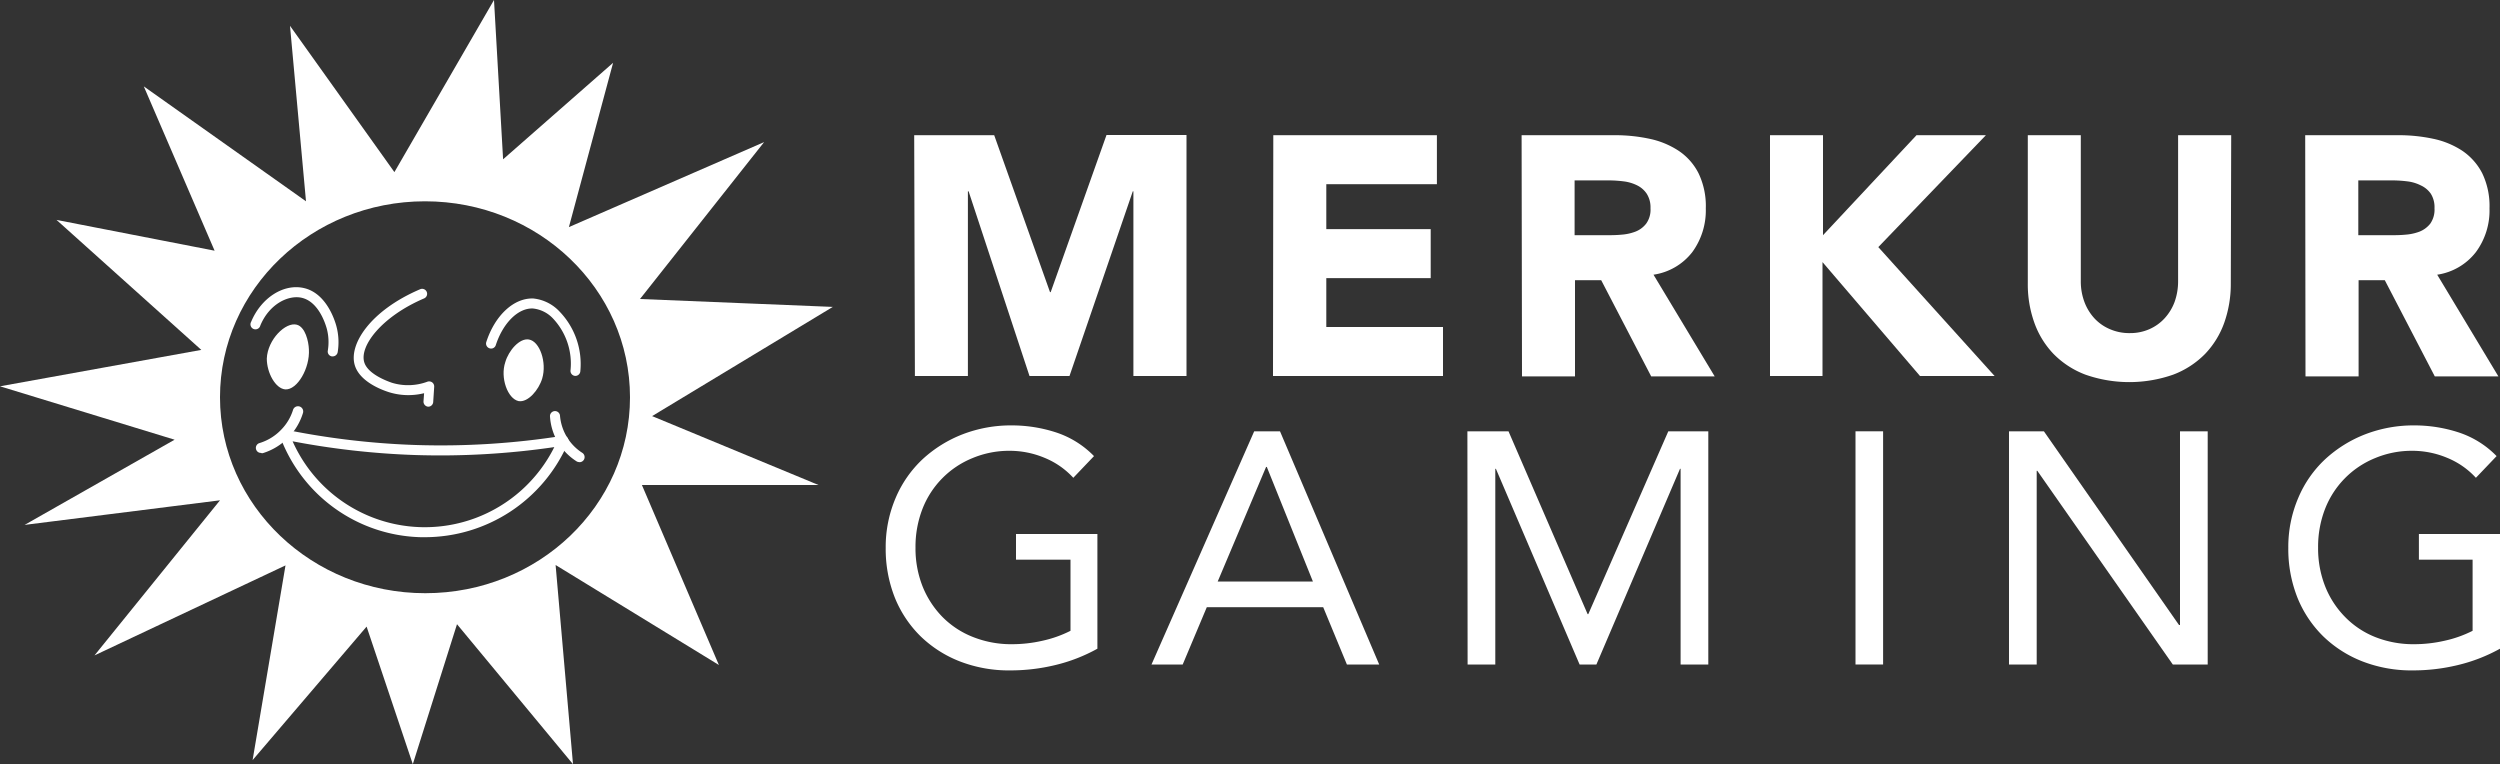
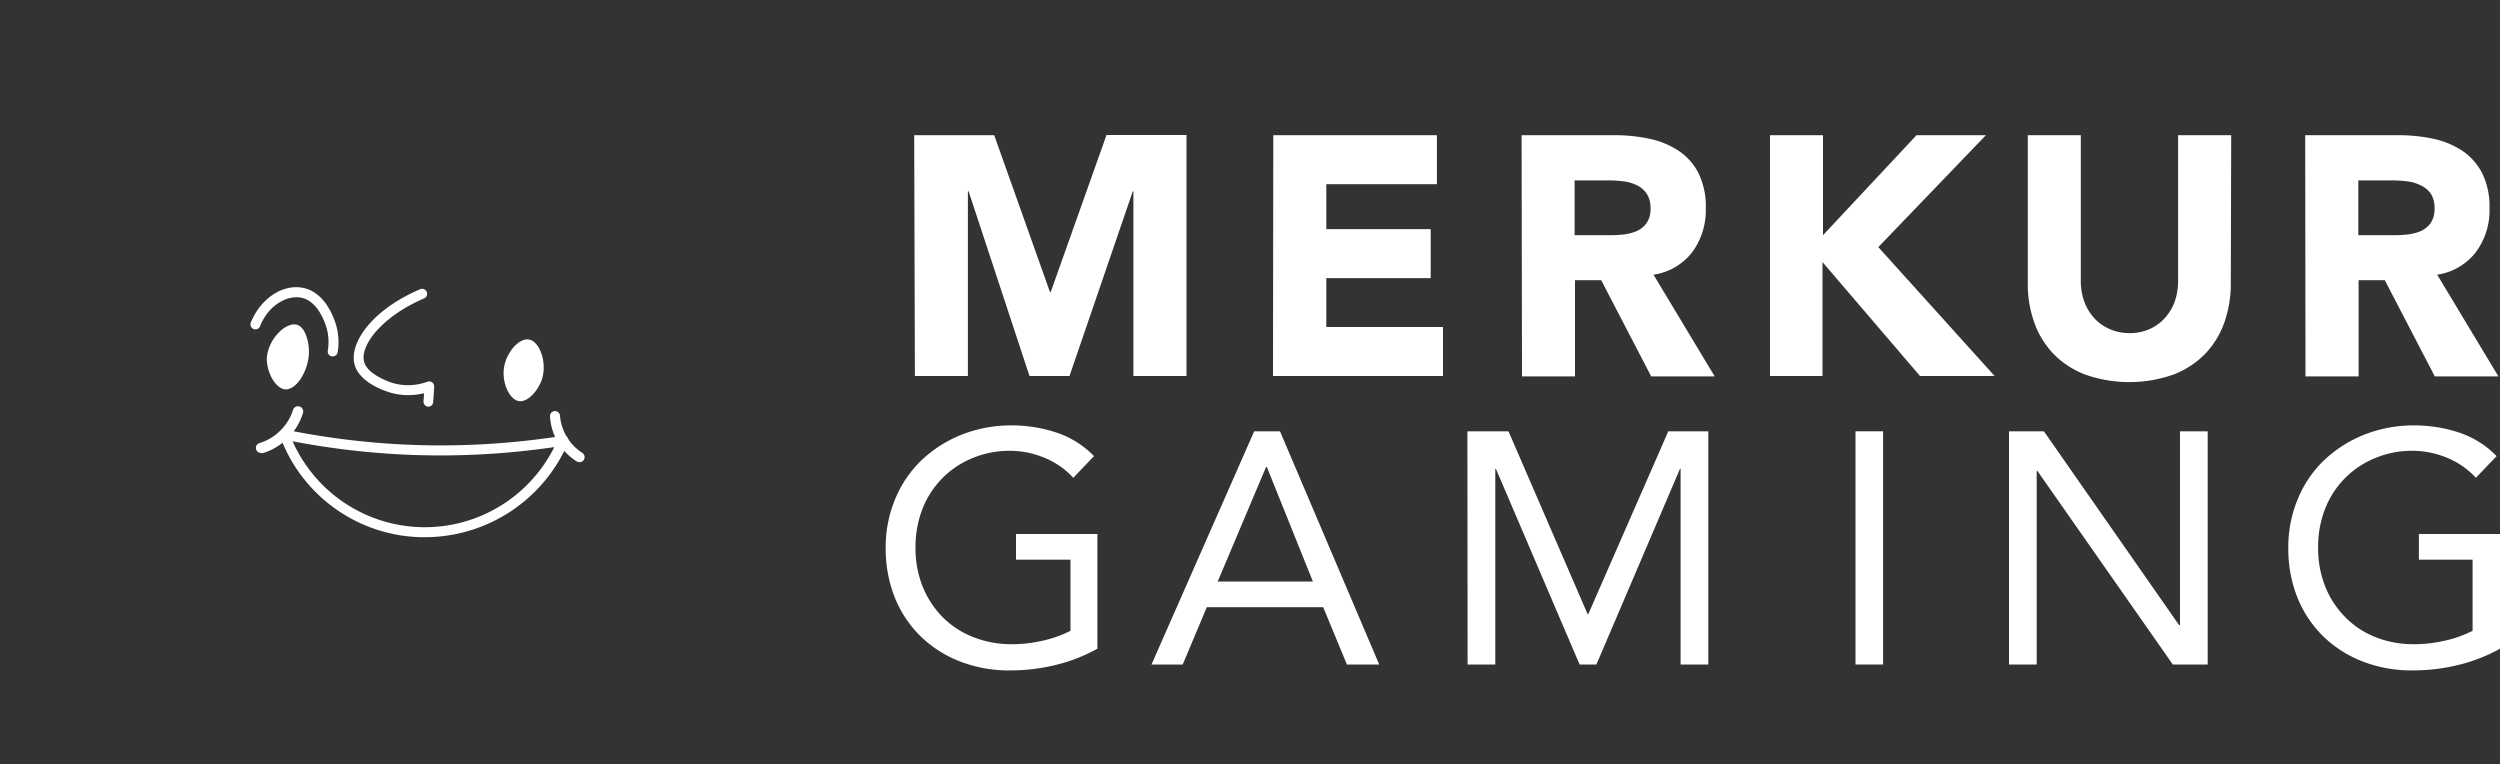
<svg xmlns="http://www.w3.org/2000/svg" id="Layer_1" data-name="Layer 1" viewBox="0 0 250 76.42">
  <rect x="0" y="0" width="250" height="76.42" fill="#333333" stroke="none" />
  <defs>
    <style>.cls-1{fill:#fff;}</style>
  </defs>
  <path class="cls-1" d="M112.42,25.31h8L126,41h.07l5.58-15.71h8V49.39h-5.31V30.92h-.06l-6.33,18.47h-4l-6.09-18.47h-.07V49.39h-5.3Z" transform="translate(-21 -11.79)" />
  <path class="cls-1" d="M148.33,25.31h16.36v4.9H153.63V34.7h10.44v4.9H153.63v4.89H165.3v4.9h-17Z" transform="translate(-21 -11.79)" />
  <path class="cls-1" d="M173.16,25.31h9.32a16.29,16.29,0,0,1,3.48.36,8.43,8.43,0,0,1,2.89,1.19,5.9,5.9,0,0,1,2,2.25,7.54,7.54,0,0,1,.73,3.51A7.08,7.08,0,0,1,190.23,37a6,6,0,0,1-3.88,2.26l6.12,10.17h-6.35l-5-9.62h-2.62v9.62h-5.3Zm5.3,10h3.13c.48,0,1,0,1.52-.05a4.9,4.9,0,0,0,1.44-.31,2.5,2.5,0,0,0,1.07-.8,2.38,2.38,0,0,0,.43-1.53,2.53,2.53,0,0,0-.38-1.46,2.45,2.45,0,0,0-.95-.83,4.14,4.14,0,0,0-1.33-.4,12.07,12.07,0,0,0-1.46-.1h-3.47Z" transform="translate(-21 -11.79)" />
  <path class="cls-1" d="M198,25.31h5.3v10l9.35-10h6.94L208.83,36.5l11.63,12.89H213L203.25,38V49.39H198Z" transform="translate(-21 -11.79)" />
  <path class="cls-1" d="M244.08,40.11a11.63,11.63,0,0,1-.65,3.94,8.74,8.74,0,0,1-1.92,3.13,8.86,8.86,0,0,1-3.18,2.07,13.28,13.28,0,0,1-8.8,0,8.86,8.86,0,0,1-3.18-2.07,8.74,8.74,0,0,1-1.92-3.13,11.39,11.39,0,0,1-.65-3.94V25.31h5.3V39.9a5.86,5.86,0,0,0,.36,2.08,5,5,0,0,0,1,1.64A4.49,4.49,0,0,0,232,44.71a4.86,4.86,0,0,0,2,.39,4.72,4.72,0,0,0,1.93-.39,4.51,4.51,0,0,0,1.53-1.09,5,5,0,0,0,1-1.64,6.09,6.09,0,0,0,.35-2.08V25.31h5.31Z" transform="translate(-21 -11.79)" />
  <path class="cls-1" d="M251.52,25.31h9.32a16.38,16.38,0,0,1,3.49.36,8.43,8.43,0,0,1,2.89,1.19,6.07,6.07,0,0,1,2,2.25,7.54,7.54,0,0,1,.73,3.51A7,7,0,0,1,268.59,37a6,6,0,0,1-3.87,2.26l6.12,10.17h-6.36l-5-9.62h-2.62v9.62h-5.31Zm5.31,10H260c.47,0,1,0,1.51-.05a5,5,0,0,0,1.45-.31,2.57,2.57,0,0,0,1.07-.8,2.44,2.44,0,0,0,.42-1.53,2.53,2.53,0,0,0-.37-1.46,2.48,2.48,0,0,0-1-.83,4,4,0,0,0-1.32-.4,12.36,12.36,0,0,0-1.46-.1h-3.47Z" transform="translate(-21 -11.79)" />
  <path class="cls-1" d="M130.74,76.66a16.64,16.64,0,0,1-4.23,1.64,19,19,0,0,1-4.5.53,13.53,13.53,0,0,1-5-.89,11.78,11.78,0,0,1-3.93-2.5,11.4,11.4,0,0,1-2.59-3.87,13.19,13.19,0,0,1-.92-5,12.49,12.49,0,0,1,1-5,11.41,11.41,0,0,1,2.69-3.86,12.64,12.64,0,0,1,4-2.49,13.43,13.43,0,0,1,4.91-.89,14.26,14.26,0,0,1,4.43.7,9.37,9.37,0,0,1,3.8,2.37l-2.07,2.17a8,8,0,0,0-2.88-2,9,9,0,0,0-3.48-.7,9.49,9.49,0,0,0-3.72.73,9,9,0,0,0-5,5.07,10.47,10.47,0,0,0-.7,3.89,10.33,10.33,0,0,0,.7,3.85,9.32,9.32,0,0,0,2,3.08,8.82,8.82,0,0,0,3.05,2,10.32,10.32,0,0,0,3.92.72,13.59,13.59,0,0,0,3-.34,11.69,11.69,0,0,0,2.83-1V67.76H122.6V65.19h8.14Z" transform="translate(-21 -11.79)" />
  <path class="cls-1" d="M146.42,54.92H149l9.92,23.32h-3.23l-2.37-5.73H141.68l-2.41,5.73h-3.12Zm1.26,3.56h-.07l-4.84,11.46h9.52Z" transform="translate(-21 -11.79)" />
  <path class="cls-1" d="M167.74,54.92h4.11l7.91,18.28h.07l8-18.28h4V78.24h-2.77V58.67H189l-8.36,19.57h-1.68l-8.37-19.57h-.06V78.24h-2.77Z" transform="translate(-21 -11.79)" />
  <path class="cls-1" d="M206.55,54.92h2.76V78.24h-2.76Z" transform="translate(-21 -11.79)" />
  <path class="cls-1" d="M221.9,54.92h3.49L238.9,74.29H239V54.92h2.77V78.24h-3.49L224.73,58.87h-.06V78.24H221.9Z" transform="translate(-21 -11.79)" />
  <path class="cls-1" d="M271,76.66a16.64,16.64,0,0,1-4.23,1.64,19,19,0,0,1-4.5.53,13.53,13.53,0,0,1-5-.89,11.78,11.78,0,0,1-3.93-2.5,11.4,11.4,0,0,1-2.59-3.87,13.19,13.19,0,0,1-.92-5,12.49,12.49,0,0,1,1-5,11.27,11.27,0,0,1,2.69-3.86,12.64,12.64,0,0,1,4-2.49,13.43,13.43,0,0,1,4.91-.89,14.26,14.26,0,0,1,4.43.7,9.37,9.37,0,0,1,3.8,2.37l-2.07,2.17a8,8,0,0,0-2.88-2,9,9,0,0,0-3.48-.7,9.49,9.49,0,0,0-3.72.73,9,9,0,0,0-5,5.07,10.47,10.47,0,0,0-.7,3.89,10.33,10.33,0,0,0,.7,3.85,9.16,9.16,0,0,0,2,3.08,8.72,8.72,0,0,0,3,2,10.32,10.32,0,0,0,3.92.72,13.59,13.59,0,0,0,3-.34,11.69,11.69,0,0,0,2.83-1V67.76h-5.37V65.19H271Z" transform="translate(-21 -11.79)" />
  <g id="sun">
-     <path class="cls-1" d="M86.21,53.4l18.07-10.92L85,41.69,97.41,26,77.89,34.5l4.42-16.43-11,9.65L70.4,11.79,60.44,29,50,14.37,51.6,31.92,35.38,20.43l7.08,16.43L26.65,33.78l14.48,13L21,50.42l17.46,5.34-15,8.52L43,61.82,30.45,77.33l19.1-9L46.26,87.8l11.4-13.35,4.62,13.76,4.42-14,11.6,14L76.56,68.29l16.33,10-7.7-18h17.66ZM63.53,71.11C52.21,71.11,43,62.34,43,51.52s9.18-19.6,20.5-19.6S84,40.69,84,51.52,74.86,71.11,63.53,71.11Z" transform="translate(-21 -11.79)" />
    <path class="cls-1" d="M54.27,47.43h-.08a.49.49,0,0,1-.41-.57,5.22,5.22,0,0,0-.09-2.16c-.12-.45-.8-2.73-2.51-3.13-1.35-.31-3.27.64-4.15,2.78a.5.5,0,1,1-.92-.37c1-2.41,3.26-3.86,5.3-3.38,2.26.53,3.1,3.3,3.24,3.85A6.16,6.16,0,0,1,54.77,47,.51.51,0,0,1,54.27,47.43Z" transform="translate(-21 -11.79)" />
-     <path class="cls-1" d="M78.51,49.38h0a.5.5,0,0,1-.46-.54,6.58,6.58,0,0,0-1.75-5.2,3.2,3.2,0,0,0-2-1c-1.48-.07-3,1.45-3.72,3.66a.49.49,0,0,1-.63.32.5.5,0,0,1-.32-.63c.87-2.68,2.77-4.43,4.71-4.35a4.17,4.17,0,0,1,2.62,1.31,7.57,7.57,0,0,1,2.07,6A.5.5,0,0,1,78.51,49.38Z" transform="translate(-21 -11.79)" />
    <path class="cls-1" d="M63.82,52.46h0a.51.51,0,0,1-.47-.53l.06-.82A6.53,6.53,0,0,1,59.87,51c-.65-.21-2.83-1-3.37-2.62C55.8,46.29,58,42.86,63,40.72a.5.5,0,1,1,.39.92c-4.24,1.82-6.5,4.79-5.95,6.42.41,1.22,2.49,1.91,2.73,2a5.54,5.54,0,0,0,3.57-.1.52.52,0,0,1,.48.07.51.51,0,0,1,.2.43L64.32,52A.5.5,0,0,1,63.82,52.46Z" transform="translate(-21 -11.79)" />
    <path class="cls-1" d="M71.53,48c.34-1.17,1.43-2.42,2.36-2.26,1.09.18,1.81,2.29,1.33,3.9-.35,1.16-1.43,2.42-2.36,2.26C71.77,51.67,71,49.57,71.53,48Z" transform="translate(-21 -11.79)" />
    <path class="cls-1" d="M50.68,44.26c-1.11-.3-2.92,1.48-3,3.39,0,1.41.86,3,1.85,3.08,1.19.07,2.47-2.11,2.36-4C51.86,45.92,51.53,44.49,50.68,44.26Z" transform="translate(-21 -11.79)" />
    <path class="cls-1" d="M47.08,57.08a.49.49,0,0,1-.47-.35.5.5,0,0,1,.33-.63,5,5,0,0,0,2.15-1.31,4.92,4.92,0,0,0,1.21-2,.5.5,0,0,1,1,.29,6,6,0,0,1-1.46,2.46,6.07,6.07,0,0,1-2.57,1.57A.39.39,0,0,1,47.08,57.08Z" transform="translate(-21 -11.79)" />
    <path class="cls-1" d="M78.92,58a.53.53,0,0,1-.27-.08,5.94,5.94,0,0,1-1.8-1.8A5.81,5.81,0,0,1,76,53.44a.5.5,0,1,1,1-.08,4.94,4.94,0,0,0,.75,2.23,4.82,4.82,0,0,0,1.49,1.49.51.51,0,0,1-.27.93Z" transform="translate(-21 -11.79)" />
    <path class="cls-1" d="M63.48,65.51h-.39A15.41,15.41,0,0,1,49,55.42a.48.48,0,0,1,.09-.5.48.48,0,0,1,.48-.16,78.25,78.25,0,0,0,13,1.53,77.82,77.82,0,0,0,14.7-.92.49.49,0,0,1,.47.18.52.52,0,0,1,.07.51A15.6,15.6,0,0,1,63.48,65.51ZM50.26,55.92a14.47,14.47,0,0,0,26.17.58,78.53,78.53,0,0,1-14,.79A79.5,79.5,0,0,1,50.26,55.92Z" transform="translate(-21 -11.79)" />
  </g>
</svg>